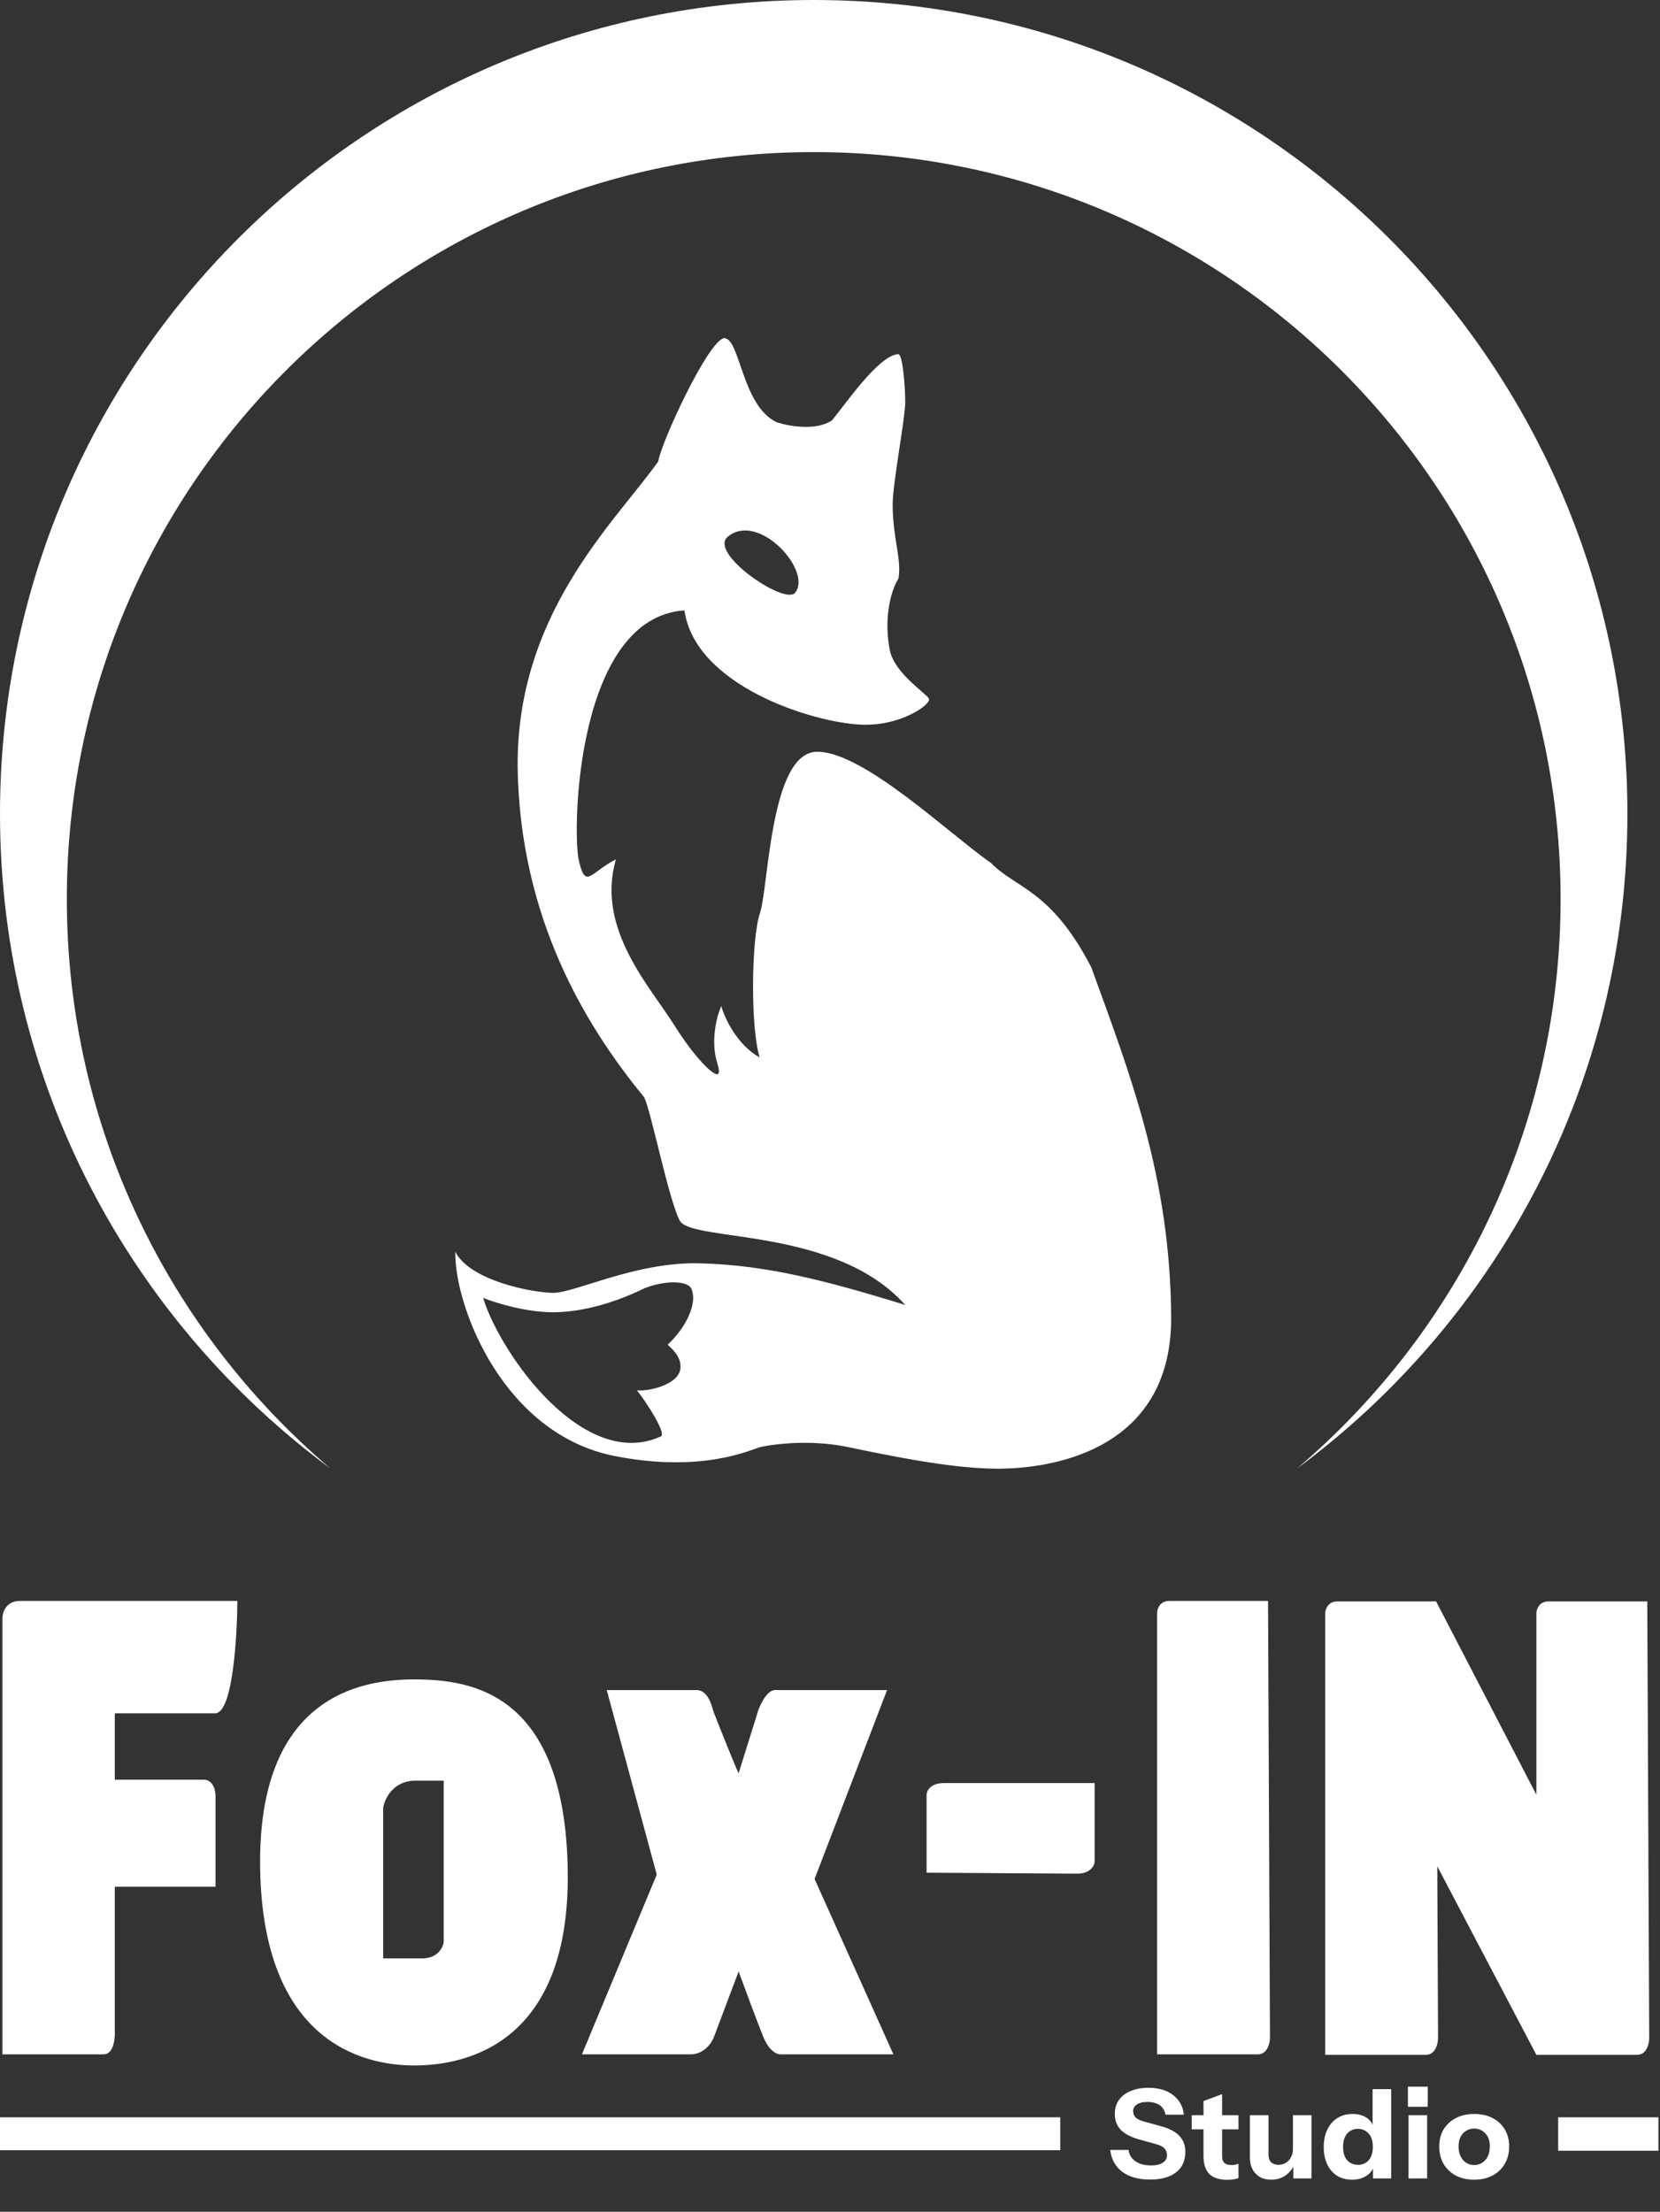
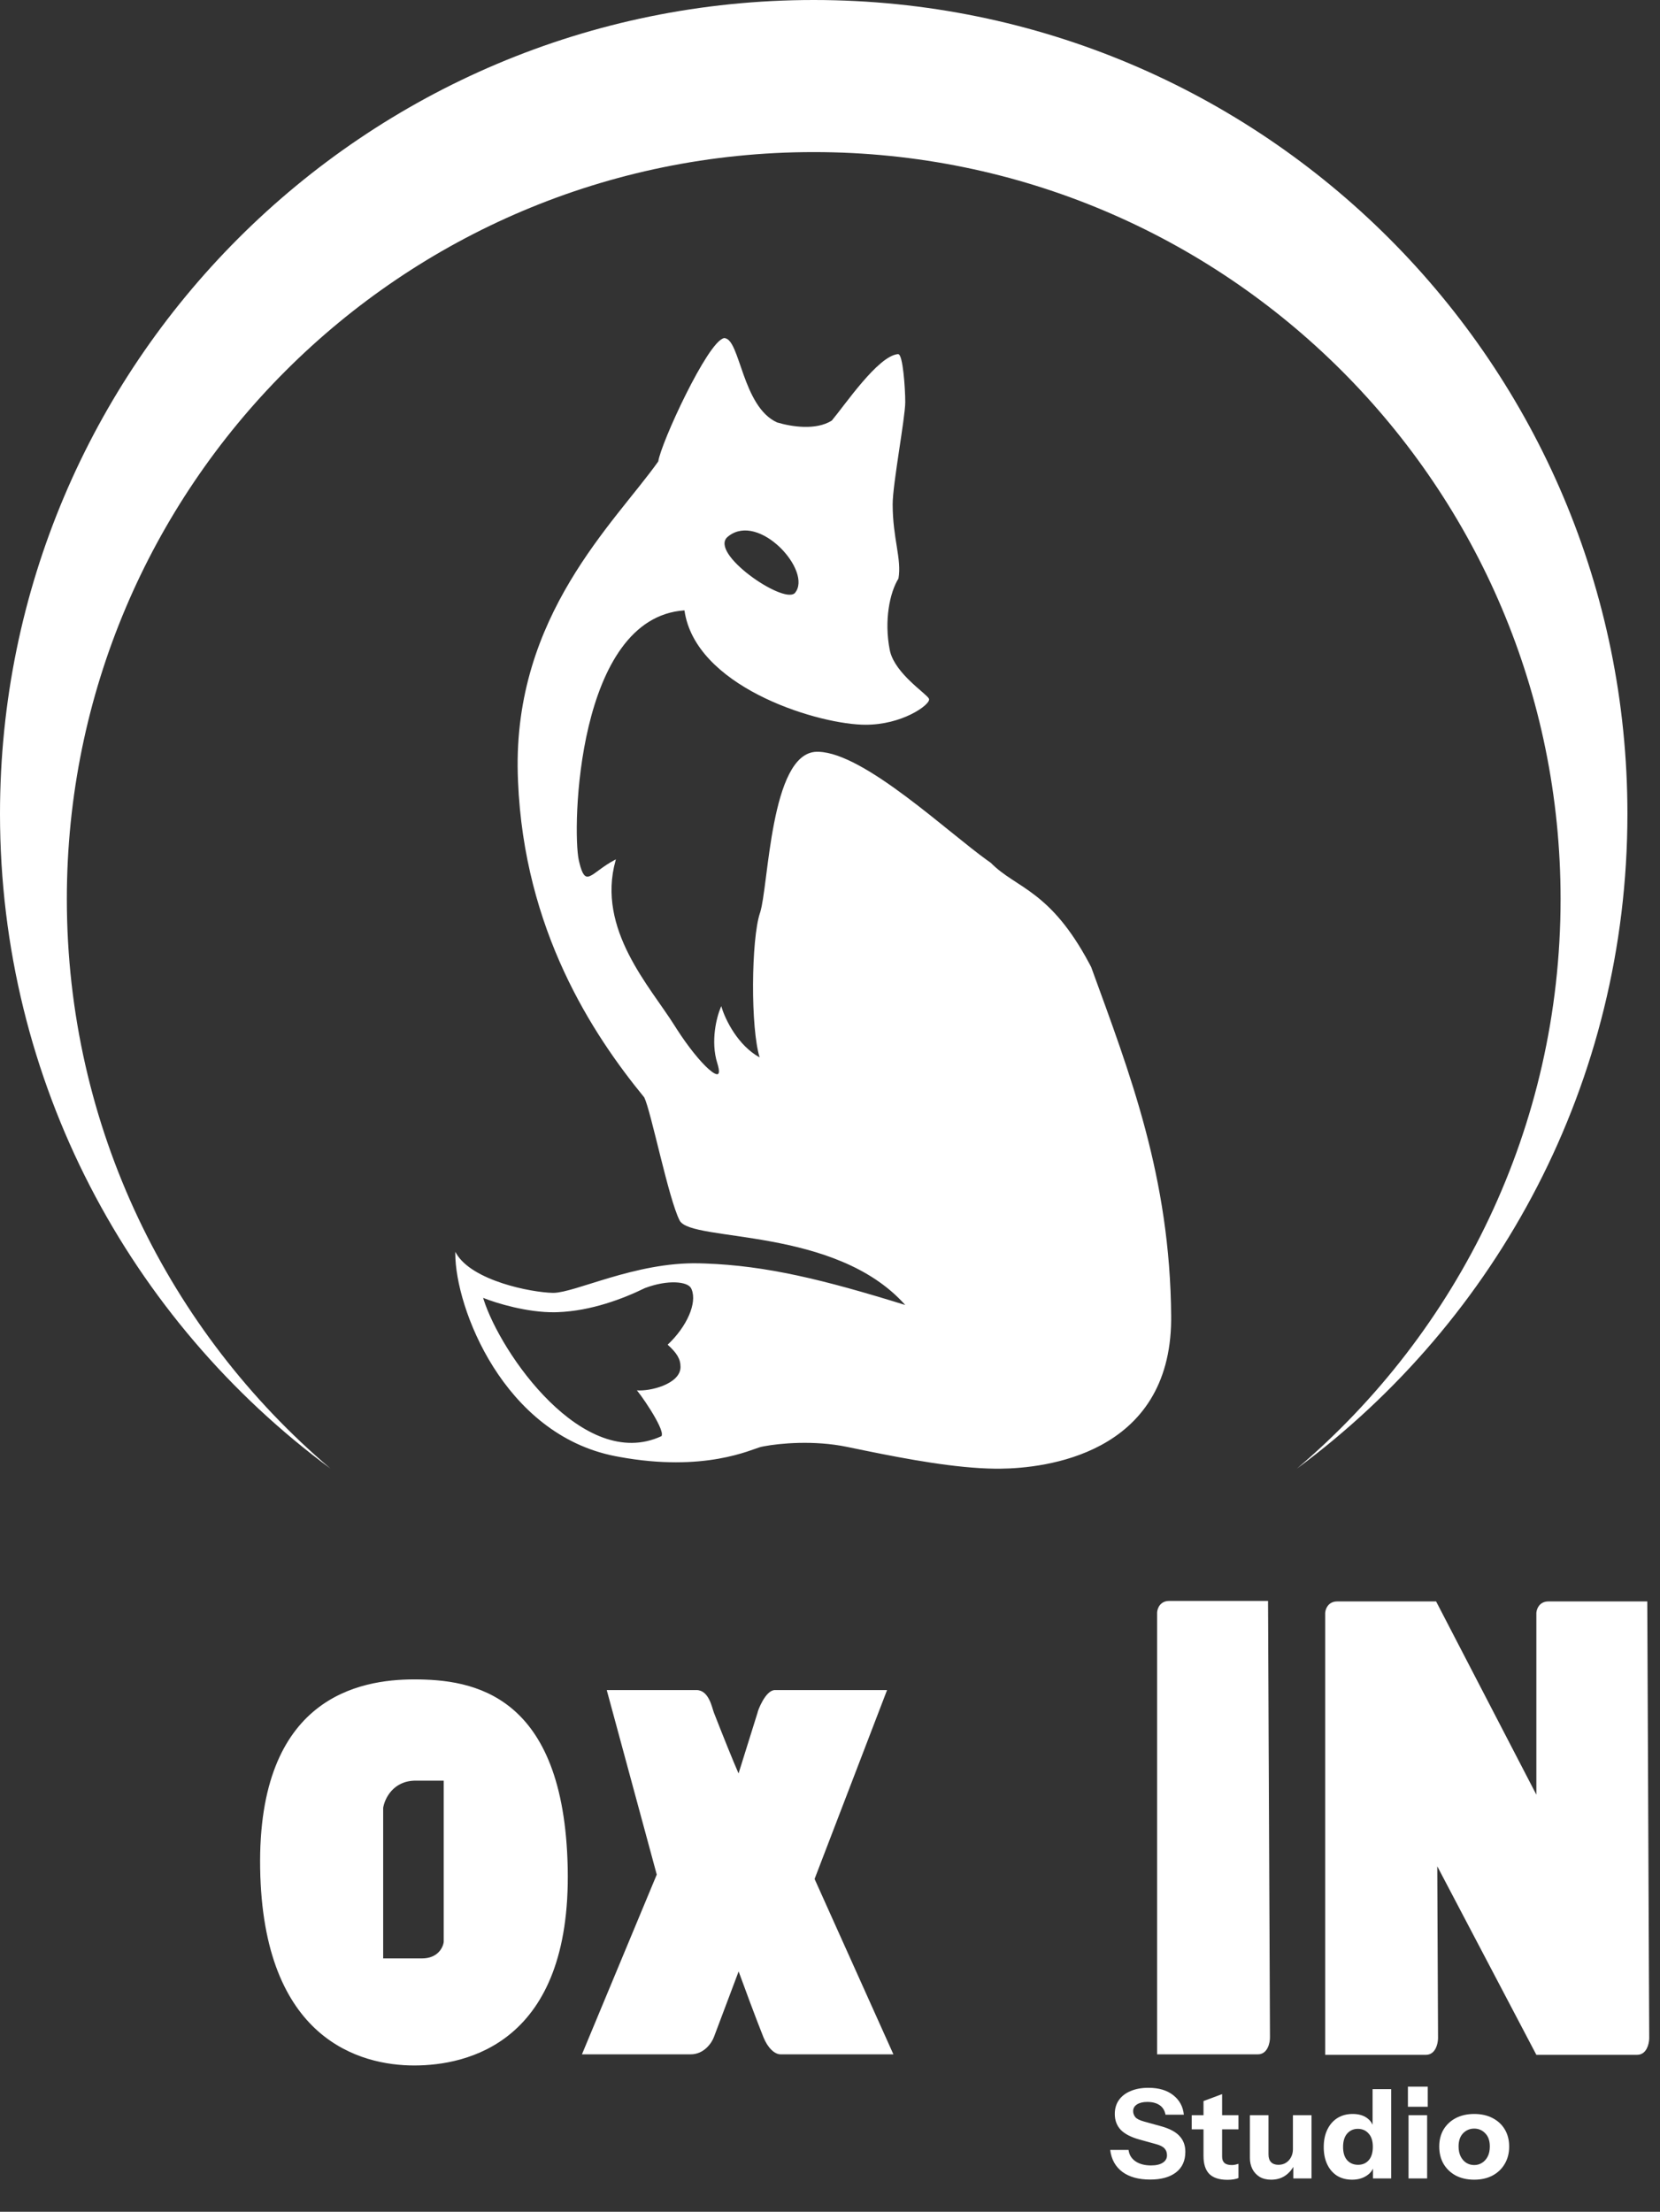
<svg xmlns="http://www.w3.org/2000/svg" width="310" height="413" viewBox="0 0 310 413" fill="none">
  <rect x="0" y="0" width="310" height="413" fill="#333333" stroke="none" />
  <path d="M135.225 63.135C135.624 63.135 135.97 63.356 136.278 63.721C136.586 64.085 136.867 64.606 137.14 65.229C137.686 66.475 138.213 68.171 138.849 69.945C139.488 71.725 140.24 73.592 141.242 75.198C142.243 76.804 143.491 78.144 145.118 78.88C146.468 79.284 148.289 79.665 150.14 79.71C151.991 79.755 153.864 79.463 155.333 78.534C155.941 77.812 156.779 76.706 157.755 75.441C158.733 74.171 159.848 72.745 161.003 71.398C162.157 70.051 163.354 68.781 164.496 67.823C165.634 66.869 166.732 66.213 167.688 66.12L167.697 66.119V66.12C167.779 66.12 167.85 66.16 167.908 66.216C167.966 66.272 168.018 66.35 168.065 66.442C168.16 66.627 168.247 66.89 168.326 67.205C168.484 67.837 168.618 68.704 168.725 69.649C168.94 71.54 169.053 73.759 169.053 75.074C169.053 75.805 168.906 77.13 168.685 78.756C168.465 80.385 168.171 82.325 167.877 84.291C167.288 88.23 166.702 92.269 166.702 94.16C166.702 97.364 167.131 99.913 167.481 102.117C167.831 104.319 168.105 106.189 167.786 108.015L167.783 108.032L167.774 108.047C166.161 110.647 165.076 115.869 166.158 121.368L166.253 121.775C166.801 123.799 168.413 125.687 169.985 127.204C170.822 128.011 171.642 128.71 172.279 129.265C172.597 129.541 172.871 129.784 173.076 129.985C173.178 130.086 173.265 130.179 173.333 130.261C173.399 130.342 173.451 130.418 173.479 130.487L173.497 130.55C173.508 130.614 173.502 130.682 173.483 130.75C173.458 130.841 173.409 130.941 173.342 131.044C173.206 131.251 172.987 131.49 172.695 131.746C172.111 132.259 171.224 132.85 170.097 133.402C167.984 134.438 165.017 135.341 161.599 135.33L160.91 135.316C156.283 135.134 148.491 133.298 141.617 129.754C134.774 126.225 128.812 120.987 127.82 113.975C122.807 114.314 118.989 117.011 116.098 120.972C113.19 124.956 111.224 130.215 109.93 135.619C108.638 141.022 108.019 146.565 107.802 151.113C107.586 155.664 107.774 159.21 108.088 160.622L108.206 161.13C108.48 162.251 108.748 162.942 109.043 163.32C109.208 163.533 109.377 163.641 109.555 163.677C109.736 163.713 109.941 163.678 110.18 163.577C110.665 163.373 111.253 162.922 112.016 162.362C112.775 161.806 113.695 161.153 114.832 160.562L115.016 160.465L114.961 160.666C113.16 167.103 114.779 173.004 117.419 178.205C118.739 180.806 120.314 183.23 121.843 185.457C123.369 187.682 124.853 189.717 125.985 191.528L126.411 192.198C128.546 195.514 130.785 198.257 132.345 199.638C132.761 200.006 133.126 200.274 133.424 200.431C133.572 200.509 133.702 200.557 133.81 200.578C133.919 200.599 134.001 200.591 134.062 200.563C134.177 200.509 134.265 200.357 134.261 200.02C134.259 199.77 134.206 199.439 134.094 199.019L133.963 198.568C132.651 194.415 133.841 189.862 134.599 188.103L134.698 187.874L134.769 188.113C135.099 189.22 135.859 191.025 137.068 192.832C138.241 194.584 139.834 196.331 141.858 197.449C141.437 196.063 141.128 194.058 140.927 191.75C140.714 189.319 140.618 186.546 140.63 183.797C140.641 181.048 140.759 178.319 140.977 175.979C141.195 173.64 141.513 171.681 141.924 170.472L141.998 170.235C142.169 169.65 142.328 168.828 142.485 167.827C142.665 166.685 142.843 165.313 143.037 163.8C143.425 160.775 143.881 157.184 144.554 153.738C145.228 150.294 146.12 146.984 147.385 144.524C148.649 142.066 150.3 140.427 152.499 140.381L152.912 140.384C155.003 140.457 157.497 141.384 160.175 142.814C163.034 144.34 166.116 146.447 169.164 148.72C172.212 150.993 175.23 153.437 177.959 155.639C180.347 157.566 182.514 159.307 184.289 160.589L185.024 161.109L185.032 161.114L185.038 161.121C186.229 162.335 187.523 163.253 188.915 164.173C190.306 165.093 191.798 166.018 193.373 167.241C196.428 169.616 199.8 173.117 203.426 179.921L203.777 180.59L203.782 180.6L203.696 180.631L203.781 180.601C211.016 200.498 218.531 219.778 218.712 245.846L218.711 246.453C218.662 252.687 217.185 257.544 214.853 261.32C212.446 265.218 209.132 267.963 205.549 269.885C198.831 273.488 191.161 274.21 186.72 274.249L185.877 274.248C178.514 274.17 169.392 272.466 161.679 270.896L158.469 270.235L158.181 270.176C151.955 268.89 145.557 269.513 142.652 270.067L142.119 270.176C141.922 270.219 141.61 270.328 141.175 270.484C140.742 270.638 140.192 270.835 139.527 271.052C138.196 271.485 136.399 271.995 134.133 272.392C129.741 273.16 123.587 273.504 115.632 272.042L114.856 271.895C104.423 269.853 96.964 262.913 92.116 255.234C87.27 247.556 85.024 239.128 85.024 234.088V233.751L85.193 234.043C85.929 235.314 87.165 236.407 88.675 237.332C90.186 238.257 91.965 239.013 93.781 239.61C97.414 240.806 101.181 241.369 103.207 241.414H103.4C104.392 241.393 105.779 241.057 107.486 240.556C108.394 240.289 109.39 239.976 110.462 239.641C111.533 239.305 112.679 238.948 113.886 238.592C118.717 237.167 124.539 235.761 130.523 235.897L131.641 235.93C143.084 236.333 153.699 238.917 169.045 243.676C162.549 236.37 152.636 233.435 144.039 231.836C139.689 231.027 135.698 230.563 132.639 230.043C131.115 229.784 129.823 229.51 128.846 229.173C127.876 228.838 127.192 228.431 126.914 227.888C126.389 226.861 125.793 225.067 125.176 222.921C124.558 220.773 123.916 218.264 123.3 215.805C122.683 213.345 122.093 210.935 121.577 208.982C121.063 207.033 120.625 205.549 120.314 204.921C110.604 193.071 97.892 173.675 96.739 145.874L96.693 144.544C95.868 114.933 114.795 97.632 122.928 86.163C122.99 85.734 123.177 85.074 123.46 84.249C123.749 83.406 124.14 82.385 124.605 81.253C125.536 78.99 126.767 76.28 128.078 73.655C129.388 71.031 130.78 68.489 132.033 66.563C132.659 65.6 133.253 64.788 133.786 64.196C134.052 63.901 134.305 63.659 134.541 63.48C134.776 63.301 135 63.18 135.207 63.137L135.216 63.135H135.225ZM126.143 239.457C124.621 239.4 122.63 239.698 120.45 240.516L120.481 240.6L120.449 240.515L120.441 240.519C116.328 242.531 110.356 244.796 104.166 245.018L103.566 245.032C98.446 245.104 92.65 243.318 90.394 242.415L90.219 242.345L90.275 242.526C91.863 247.622 96.529 255.707 102.61 261.683C108.687 267.654 116.214 271.552 123.505 268.18L123.533 268.166L123.547 268.138C123.595 268.041 123.613 267.921 123.61 267.79C123.607 267.658 123.583 267.508 123.542 267.344C123.46 267.015 123.308 266.62 123.109 266.187C122.711 265.319 122.118 264.283 121.497 263.289C120.876 262.295 120.225 261.339 119.711 260.629C119.454 260.274 119.231 259.979 119.061 259.773C119.014 259.715 118.968 259.665 118.929 259.621C120.177 259.72 122.107 259.438 123.771 258.775C124.667 258.418 125.492 257.948 126.095 257.364C126.699 256.78 127.085 256.075 127.085 255.253C127.085 254.514 126.922 253.865 126.529 253.194C126.148 252.545 125.551 251.879 124.683 251.091C126.466 249.424 127.874 247.453 128.682 245.577C129.449 243.799 129.686 242.089 129.177 240.81L129.064 240.56C128.902 240.236 128.544 239.975 128.05 239.789C127.552 239.602 126.904 239.486 126.143 239.457ZM140.795 99.276C139.183 98.853 137.558 98.996 136.165 100.024L135.889 100.24C135.435 100.623 135.263 101.117 135.311 101.674C135.36 102.226 135.625 102.838 136.041 103.473C136.873 104.744 138.326 106.14 139.952 107.381C141.579 108.622 143.386 109.714 144.93 110.378C145.702 110.71 146.413 110.936 147.005 111.019C147.592 111.101 148.085 111.044 148.398 110.781L148.408 110.772C149.299 109.763 149.3 108.285 148.74 106.74C148.179 105.192 147.048 103.552 145.633 102.188C144.217 100.823 142.511 99.728 140.795 99.276Z" fill="white" />
  <path d="M151.958 0C235.882 3.29864e-05 303.916 68.034 303.916 151.958C303.916 202.092 279.636 246.552 242.195 274.229C272.318 248.646 291.434 210.494 291.434 167.877C291.433 90.847 228.988 28.401 151.958 28.401C74.928 28.401 12.483 90.847 12.482 167.877C12.482 210.494 31.597 248.646 61.72 274.229C24.28 246.552 1.97101e-05 202.092 0 151.958C0 68.034 68.034 0 151.958 0Z" fill="white" />
-   <path d="M0.543 302.197V383.513H19.357C21.093 383.513 21.407 380.739 21.346 379.352V352.217H40.16V335.574C40.16 332.896 38.713 332.348 37.989 332.408H21.346V319.835H40.16C43.507 319.835 44.231 304.278 44.231 299.032H3.709C1.176 299.032 0.543 301.142 0.543 302.197Z" fill="white" stroke="white" stroke-width="0.181" />
  <path fill-rule="evenodd" clip-rule="evenodd" d="M77.346 313.685C67.305 313.685 48.166 316.887 48.673 348.87C49.179 380.854 67.396 385.593 77.346 385.593C87.114 385.593 106.58 381.505 105.928 348.87C105.277 316.235 88.2 313.685 77.346 313.685ZM71.466 337.564V365.785H78.793C81.832 365.785 82.833 363.674 82.954 362.619V332.408H77.617C73.348 332.408 71.738 335.845 71.466 337.564Z" fill="white" />
  <path d="M71.466 365.785V337.564C71.738 335.845 73.348 332.408 77.617 332.408M71.466 365.785C72.642 365.785 75.754 365.785 78.793 365.785M71.466 365.785H78.793M77.617 332.408C81.524 332.408 82.803 332.408 82.954 332.408M77.617 332.408H82.954M82.954 332.408V362.619C82.833 363.674 81.832 365.785 78.793 365.785M77.346 313.685C67.305 313.685 48.166 316.887 48.673 348.87C49.179 380.854 67.396 385.593 77.346 385.593C87.114 385.593 106.58 381.505 105.928 348.87C105.277 316.235 88.2 313.685 77.346 313.685Z" stroke="white" stroke-width="0.181" />
  <path d="M130.069 315.675H113.426L122.742 350.046L108.813 383.513H128.983C131.444 383.513 132.843 381.402 133.235 380.347L137.938 367.865C138.903 370.518 141.194 376.729 142.641 380.347C143.438 382.338 144.722 383.543 145.807 383.513H166.701L152.023 350.86L165.526 315.675H144.722C143.003 315.675 141.556 319.565 141.556 319.835L137.938 331.413C136.853 328.972 134.863 323.997 133.235 319.835C132.881 318.932 132.33 315.675 130.069 315.675Z" fill="white" stroke="white" stroke-width="0.181" />
-   <path d="M173.124 335.122V349.594C181.566 349.654 199.011 349.775 201.254 349.775C203.497 349.775 204.329 348.327 204.329 347.604V333.041H176.289C173.829 333.041 173.154 334.428 173.124 335.122Z" fill="white" stroke="white" stroke-width="0.181" />
  <path d="M237.073 380.438L236.711 299.212V299.032H218.349C216.685 299.032 216.208 300.418 216.178 301.112V383.513H234.902C236.638 383.513 237.073 381.463 237.073 380.438Z" fill="white" stroke="white" stroke-width="0.181" />
  <path d="M268.188 299.303L268.192 300.154L268.188 299.032L286.911 335.121V301.199L286.923 301.056C286.963 300.705 287.101 300.243 287.402 299.848C287.75 299.393 288.311 299.032 289.173 299.032H307.625V299.303L307.986 380.528V380.529L307.981 380.736C307.956 381.244 307.835 381.917 307.543 382.492C307.207 383.152 306.638 383.694 305.725 383.695H286.911V383.694L268.407 348.491L268.55 380.528V380.529L268.545 380.736C268.519 381.244 268.398 381.917 268.106 382.492C267.771 383.152 267.202 383.694 266.289 383.695H247.474V301.199L247.486 301.056C247.526 300.705 247.665 300.243 247.966 299.848C248.313 299.393 248.875 299.032 249.736 299.032H268.188V299.303Z" fill="white" />
-   <path d="M197.998 395.362H0V401.513H197.998V395.362Z" fill="white" />
-   <path d="M309.705 395.362H290.981V401.603H309.705V395.362Z" fill="white" />
  <path d="M214.783 406.988C212.622 406.988 210.893 406.509 209.596 405.552C208.3 404.579 207.543 403.213 207.327 401.453H210.754C210.862 402.349 211.294 403.059 212.051 403.584C212.807 404.093 213.772 404.348 214.945 404.348C215.902 404.348 216.636 404.178 217.145 403.838C217.67 403.499 217.932 403.043 217.932 402.472C217.932 401.932 217.778 401.5 217.469 401.176C217.16 400.836 216.628 400.566 215.871 400.365L212.769 399.508C211.179 399.061 210.013 398.451 209.272 397.679C208.547 396.892 208.184 395.912 208.184 394.738C208.184 393.735 208.439 392.871 208.948 392.145C209.473 391.404 210.206 390.841 211.148 390.455C212.089 390.053 213.193 389.853 214.459 389.853C216.404 389.853 217.955 390.316 219.113 391.242C220.271 392.153 220.927 393.364 221.081 394.877H217.654C217.5 394.059 217.122 393.457 216.52 393.071C215.933 392.685 215.177 392.492 214.251 392.492C213.448 392.492 212.807 392.647 212.329 392.955C211.85 393.264 211.611 393.681 211.611 394.206C211.611 394.607 211.742 394.978 212.005 395.317C212.267 395.641 212.815 395.919 213.649 396.151L216.751 397.008C218.388 397.455 219.561 398.073 220.271 398.86C220.997 399.632 221.359 400.612 221.359 401.801C221.359 403.468 220.78 404.749 219.623 405.645C218.465 406.54 216.852 406.988 214.783 406.988ZM229.22 407.034C227.707 407.034 226.58 406.671 225.839 405.946C225.113 405.205 224.751 404.085 224.751 402.588V392.33L228.224 391.033V402.704C228.224 403.229 228.371 403.622 228.664 403.885C228.957 404.147 229.413 404.278 230.03 404.278C230.262 404.278 230.478 404.255 230.679 404.209C230.879 404.163 231.08 404.109 231.281 404.047V406.687C231.08 406.795 230.794 406.88 230.424 406.941C230.069 407.003 229.667 407.034 229.22 407.034ZM222.551 397.61V394.97H231.281V397.61H222.551ZM237.375 407.011C236.541 407.011 235.823 406.833 235.221 406.478C234.635 406.108 234.187 405.621 233.878 405.019C233.569 404.402 233.415 403.715 233.415 402.959V394.97H236.888V402.287C236.888 402.935 237.05 403.422 237.375 403.746C237.699 404.07 238.154 404.232 238.741 404.232C239.266 404.232 239.729 404.109 240.13 403.862C240.531 403.615 240.848 403.275 241.079 402.843C241.326 402.395 241.45 401.886 241.45 401.315L241.751 404.163C241.365 405.012 240.802 405.699 240.061 406.224C239.32 406.748 238.424 407.011 237.375 407.011ZM241.519 406.779V404.001H241.45V394.97H244.923V406.779H241.519ZM256.396 406.779V404.163L256.628 404.209C256.473 405.058 256.01 405.737 255.238 406.247C254.482 406.756 253.571 407.011 252.506 407.011C251.425 407.011 250.484 406.764 249.681 406.27C248.894 405.76 248.284 405.05 247.852 404.14C247.42 403.229 247.203 402.156 247.203 400.921C247.203 399.67 247.427 398.582 247.875 397.656C248.323 396.73 248.948 396.012 249.75 395.503C250.569 394.993 251.518 394.738 252.599 394.738C253.726 394.738 254.636 395.001 255.331 395.526C256.041 396.051 256.458 396.768 256.581 397.679L256.327 397.702V390.107H259.8V406.779H256.396ZM253.617 404.232C254.436 404.232 255.099 403.947 255.609 403.375C256.118 402.789 256.373 401.955 256.373 400.875C256.373 399.794 256.111 398.968 255.586 398.397C255.076 397.81 254.405 397.517 253.571 397.517C252.768 397.517 252.105 397.81 251.58 398.397C251.07 398.984 250.816 399.817 250.816 400.898C250.816 401.978 251.07 402.804 251.58 403.375C252.105 403.947 252.784 404.232 253.617 404.232ZM263.04 406.779V394.97H266.513V406.779H263.04ZM262.924 393.395V389.644H266.629V393.395H262.924ZM275.303 407.011C274.006 407.011 272.864 406.756 271.876 406.247C270.903 405.722 270.139 404.996 269.583 404.07C269.043 403.128 268.773 402.048 268.773 400.828C268.773 399.609 269.043 398.544 269.583 397.633C270.139 396.722 270.903 396.012 271.876 395.503C272.864 394.993 274.006 394.738 275.303 394.738C276.615 394.738 277.757 394.993 278.73 395.503C279.718 396.012 280.482 396.722 281.022 397.633C281.562 398.544 281.833 399.609 281.833 400.828C281.833 402.048 281.555 403.128 280.999 404.07C280.459 404.996 279.695 405.722 278.707 406.247C277.734 406.756 276.599 407.011 275.303 407.011ZM275.303 404.278C275.843 404.278 276.329 404.14 276.762 403.862C277.209 403.584 277.564 403.19 277.827 402.681C278.089 402.156 278.22 401.531 278.22 400.805C278.22 399.74 277.935 398.922 277.364 398.351C276.808 397.764 276.121 397.471 275.303 397.471C274.485 397.471 273.79 397.764 273.219 398.351C272.663 398.937 272.385 399.755 272.385 400.805C272.385 401.531 272.516 402.156 272.779 402.681C273.041 403.19 273.389 403.584 273.821 403.862C274.268 404.14 274.762 404.278 275.303 404.278Z" fill="white" />
</svg>